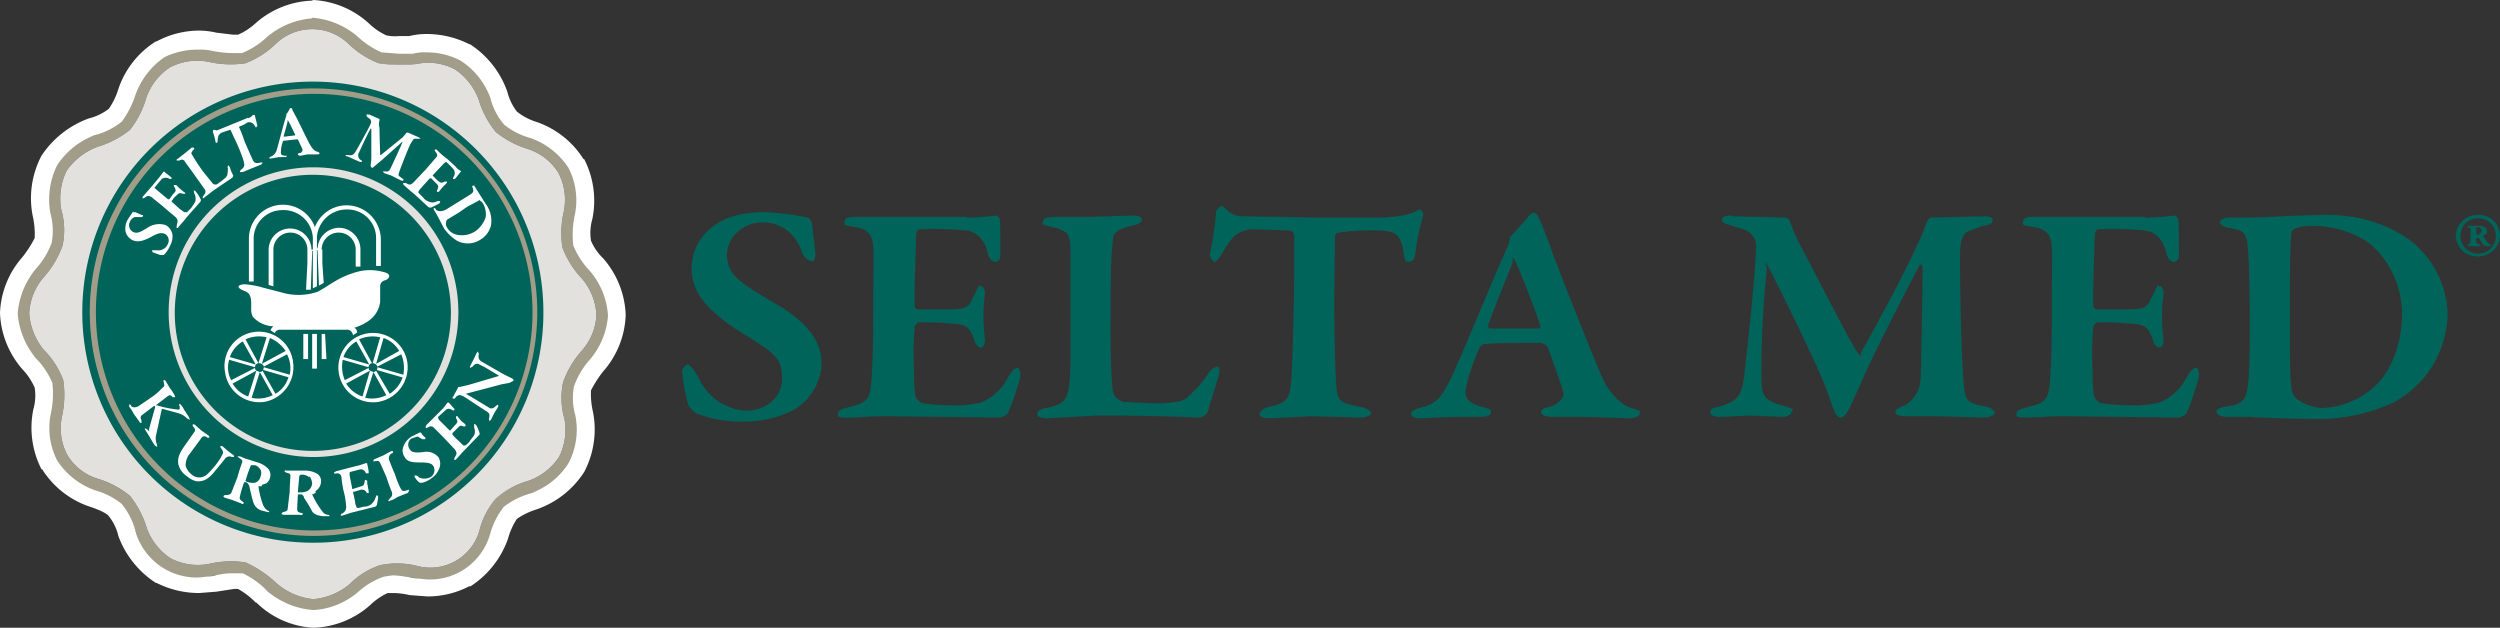
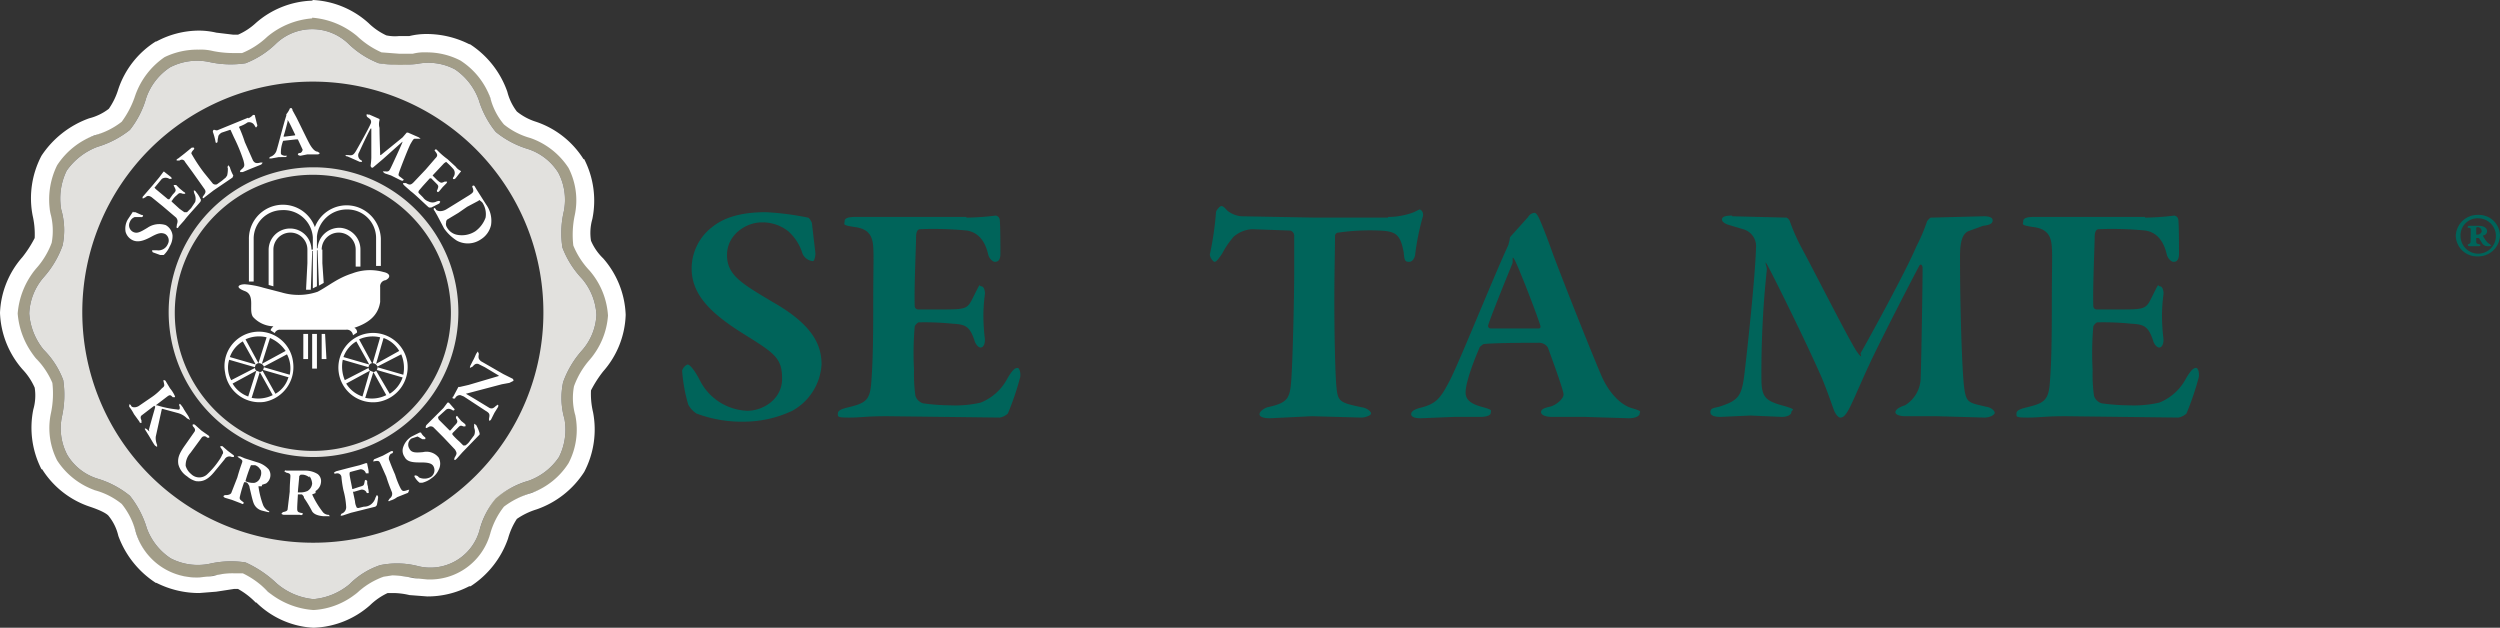
<svg xmlns="http://www.w3.org/2000/svg" viewBox="0 0 367.6 92.3">
  <rect x="0" y="0" width="367.6" height="92.3" fill="#333333" stroke="none" />
  <defs>
    <style>.cls-1,.cls-7{fill:#00645a;}.cls-1,.cls-2,.cls-3,.cls-4{fill-rule:evenodd;}.cls-2,.cls-6{fill:#a29d88;}.cls-3{fill:#e2e1de;}.cls-4,.cls-5{fill:#fff;}</style>
  </defs>
  <g id="Ebene_2" data-name="Ebene 2">
    <g id="Ebene_1-2" data-name="Ebene 1">
-       <path class="cls-1" d="M46,80.2A34.2,34.2,0,1,0,11.8,46h0A34.2,34.2,0,0,0,46,80.2Z" />
      <path id="beige-darker" class="cls-2" d="M87.2,52.4a10,10,0,0,0,2.5-6.1,10.14,10.14,0,0,0-2.5-6.2,11.12,11.12,0,0,1-2.6-4.2,10.41,10.41,0,0,1,.2-4.9,10.13,10.13,0,0,0-1-6.6,10.1,10.1,0,0,0-5.2-4.1,10.61,10.61,0,0,1-4.3-2.2,12.76,12.76,0,0,1-2.4-4.4,9.48,9.48,0,0,0-4-5.2,9.35,9.35,0,0,0-6.6-.9,15.33,15.33,0,0,1-5.1-.2,10.19,10.19,0,0,1-4.1-2.6,8.9,8.9,0,0,0-12.3,0,12,12,0,0,1-4.2,2.6,11,11,0,0,1-5-.2,9.78,9.78,0,0,0-6.5,1A9.71,9.71,0,0,0,20,13.4a11.94,11.94,0,0,1-2.3,4.3,12,12,0,0,1-4.4,2.4,9.82,9.82,0,0,0-5.2,4,10.81,10.81,0,0,0-.9,6.6,12.08,12.08,0,0,1,.2,4.9A17.91,17.91,0,0,1,4.8,40a9.79,9.79,0,0,0-2.5,6.1,10,10,0,0,0,2.5,6.1,11.12,11.12,0,0,1,2.6,4.2,10.41,10.41,0,0,1-.2,4.9,10,10,0,0,0,1,6.6A10.1,10.1,0,0,0,13.4,72a12.19,12.19,0,0,1,4.3,2.2,12.48,12.48,0,0,1,2.4,4.5,9.6,9.6,0,0,0,4,5.1,10.21,10.21,0,0,0,6.6,1,14.41,14.41,0,0,1,4.9-.3,13.45,13.45,0,0,1,4.3,3A10.14,10.14,0,0,0,46.1,90a9.79,9.79,0,0,0,6.1-2.5,13.81,13.81,0,0,1,4.2-2.6,12.58,12.58,0,0,1,5,.2A8.79,8.79,0,0,0,72,79a13.52,13.52,0,0,1,2.3-4.4,11.91,11.91,0,0,1,4.4-2.3,10.58,10.58,0,0,0,5.2-4.1,10.59,10.59,0,0,0,.9-6.6,12.08,12.08,0,0,1-.2-4.9A14.76,14.76,0,0,1,87.2,52.4Zm-4.4,3.8a11.1,11.1,0,0,0,.2,5.4,9,9,0,0,1-.8,5.6,9.07,9.07,0,0,1-4.5,3.5,14.21,14.21,0,0,0-4.8,2.5A13.31,13.31,0,0,0,70.5,78a7.5,7.5,0,0,1-9.2,5.2,12.45,12.45,0,0,0-5.4-.1,11.48,11.48,0,0,0-4.5,2.8,9.6,9.6,0,0,1-5.3,2.2,9.68,9.68,0,0,1-5.4-2.3,16.48,16.48,0,0,0-4.6-3.1,14.11,14.11,0,0,0-5.3.2,8.65,8.65,0,0,1-5.7-.8,9,9,0,0,1-3.5-4.4,14.21,14.21,0,0,0-2.5-4.8,13.75,13.75,0,0,0-4.7-2.5,7.9,7.9,0,0,1-4.5-3.5,8.37,8.37,0,0,1-.8-5.6,14.64,14.64,0,0,0,.2-5.4,12.49,12.49,0,0,0-2.9-4.5,9.47,9.47,0,0,1-2.1-5.3,8.65,8.65,0,0,1,2.1-5.3,14.22,14.22,0,0,0,2.8-4.7A10.81,10.81,0,0,0,9,30.8a9.34,9.34,0,0,1,.8-5.7,9.72,9.72,0,0,1,4.5-3.5,14.21,14.21,0,0,0,4.8-2.5,13.61,13.61,0,0,0,2.4-4.7A8.83,8.83,0,0,1,25,9.9a8.65,8.65,0,0,1,5.7-.8,14.64,14.64,0,0,0,5.4.2,13.33,13.33,0,0,0,4.5-2.9,7.7,7.7,0,0,1,10.6,0,13.33,13.33,0,0,0,4.5,2.9,17.83,17.83,0,0,0,5.6.1,8.37,8.37,0,0,1,5.6.8,9.22,9.22,0,0,1,3.5,4.5,13.75,13.75,0,0,0,2.5,4.7,13.75,13.75,0,0,0,4.7,2.5,8.3,8.3,0,0,1,4.5,3.5,8.59,8.59,0,0,1,.8,5.7,13.91,13.91,0,0,0-.2,5.3A13.75,13.75,0,0,0,85.6,41a8.92,8.92,0,0,1,2.1,5.3,8.49,8.49,0,0,1-2.1,5.2A14.22,14.22,0,0,0,82.8,56.2Z" />
      <path id="beige-lighter" class="cls-3" d="M46,24.6a21.3,21.3,0,1,0,.2,0Zm0,41.7A20.3,20.3,0,1,1,66.3,46,20.3,20.3,0,0,1,46,66.3ZM85.6,51.5a8.49,8.49,0,0,0,2.1-5.2A8.92,8.92,0,0,0,85.6,41a13.75,13.75,0,0,1-2.9-4.6,13.91,13.91,0,0,1,.2-5.3,8.59,8.59,0,0,0-.8-5.7,8.3,8.3,0,0,0-4.5-3.5,13.75,13.75,0,0,1-4.7-2.5,13.75,13.75,0,0,1-2.5-4.7,9.22,9.22,0,0,0-3.5-4.5,8.37,8.37,0,0,0-5.6-.8,21.43,21.43,0,0,1-5.6-.1,13.33,13.33,0,0,1-4.5-2.9,7.7,7.7,0,0,0-10.6,0,13.33,13.33,0,0,1-4.5,2.9,14.64,14.64,0,0,1-5.4-.2,8.65,8.65,0,0,0-5.7.8,8.83,8.83,0,0,0-3.5,4.5,13.61,13.61,0,0,1-2.4,4.7,14.21,14.21,0,0,1-4.8,2.5,9.72,9.72,0,0,0-4.5,3.5A9.34,9.34,0,0,0,9,30.8a10.81,10.81,0,0,1,.2,5.3,14.22,14.22,0,0,1-2.8,4.7,8.65,8.65,0,0,0-2.1,5.3,9.47,9.47,0,0,0,2.1,5.3,12.49,12.49,0,0,1,2.9,4.5,14.64,14.64,0,0,1-.2,5.4,8.37,8.37,0,0,0,.8,5.6,7.9,7.9,0,0,0,4.5,3.5,13.75,13.75,0,0,1,4.7,2.5,14.21,14.21,0,0,1,2.5,4.8,9,9,0,0,0,3.5,4.4,8.65,8.65,0,0,0,5.7.8,14.11,14.11,0,0,1,5.3-.2,16.48,16.48,0,0,1,4.6,3.1,9.68,9.68,0,0,0,5.4,2.3,9.6,9.6,0,0,0,5.3-2.2,11.48,11.48,0,0,1,4.5-2.8,12.45,12.45,0,0,1,5.4.1A7.5,7.5,0,0,0,70.5,78a11.94,11.94,0,0,1,2.4-4.7,12.62,12.62,0,0,1,4.8-2.6,9.07,9.07,0,0,0,4.5-3.5,9,9,0,0,0,.8-5.6,11.1,11.1,0,0,1-.2-5.4A14.22,14.22,0,0,1,85.6,51.5ZM46,79.8A33.9,33.9,0,1,1,79.9,45.9V46A33.8,33.8,0,0,1,46.1,79.8Z" />
      <path id="white" class="cls-4" d="M45.9,2.6a11.73,11.73,0,0,1,6.6,2.7,12.8,12.8,0,0,0,3.6,2.4l2.6.2h2a6.74,6.74,0,0,1,2-.2,10.75,10.75,0,0,1,5,1.2,11,11,0,0,1,4.4,5.5,9.8,9.8,0,0,0,2,3.9,10.72,10.72,0,0,0,3.9,2,11,11,0,0,1,5.6,4.4,10.47,10.47,0,0,1,.9,7,13.83,13.83,0,0,0-.2,4.4,11.91,11.91,0,0,0,2.4,3.7,11.18,11.18,0,0,1,2.7,6.6,11.12,11.12,0,0,1-2.7,6.5,12.4,12.4,0,0,0-2.3,3.9,9.34,9.34,0,0,0,.2,4.3,10.61,10.61,0,0,1-1,7,10.81,10.81,0,0,1-5.5,4.4,12.32,12.32,0,0,0-4,2,11.47,11.47,0,0,0-2,3.9,9.19,9.19,0,0,1-9.3,6.8l-2-.2a16.25,16.25,0,0,0-3.1-.4l-1.3.2A11.39,11.39,0,0,0,52.7,87a11,11,0,0,1-6.6,2.7A11.72,11.72,0,0,1,39.4,87a12.64,12.64,0,0,0-3.7-2.7H34.4a10.48,10.48,0,0,0-3.1.4l-2,.2A9.3,9.3,0,0,1,19.9,78a10.72,10.72,0,0,0-2-3.9,10.72,10.72,0,0,0-3.9-2,11,11,0,0,1-5.6-4.4,10.47,10.47,0,0,1-.9-7,13.83,13.83,0,0,0,.2-4.4,11.64,11.64,0,0,0-2.4-3.6,11.73,11.73,0,0,1-2.7-6.6,11.73,11.73,0,0,1,2.7-6.6,11.83,11.83,0,0,0,2.3-3.8,9.77,9.77,0,0,0-.2-4.4,11.36,11.36,0,0,1,1-7,11.24,11.24,0,0,1,5.5-4.4,11.24,11.24,0,0,0,4-2,13.73,13.73,0,0,0,2-3.9,11.37,11.37,0,0,1,4.3-5.6,11.09,11.09,0,0,1,5-1.1,7.42,7.42,0,0,1,2.1.2,15.11,15.11,0,0,0,3,.3h1.3a11.91,11.91,0,0,0,3.7-2.4,11.73,11.73,0,0,1,6.6-2.7m0-2.6h-.1a13.17,13.17,0,0,0-8.2,3.3A9.34,9.34,0,0,1,35,5.1h-.7l-2.5-.3a11.33,11.33,0,0,0-2.6-.3A13.27,13.27,0,0,0,23,6.1h-.1a13.22,13.22,0,0,0-5.5,7A10.23,10.23,0,0,1,16,16a7.89,7.89,0,0,1-2.9,1.4,14.1,14.1,0,0,0-7,5.5h0a13.42,13.42,0,0,0-1.3,8.8A12.2,12.2,0,0,1,5.1,35a17.12,17.12,0,0,1-1.8,2.8A13.17,13.17,0,0,0,0,46H0a13.32,13.32,0,0,0,3.3,8.3A9.44,9.44,0,0,1,5.1,57a7.36,7.36,0,0,1-.2,3.2A13.41,13.41,0,0,0,6.1,69h.1a13.22,13.22,0,0,0,7,5.5c1.8.6,2.6,1.1,2.8,1.4a7.18,7.18,0,0,1,1.4,2.9,13.92,13.92,0,0,0,5.5,6.9H23a13.91,13.91,0,0,0,6.3,1.5l2.5-.2,2.6-.4H35a11.26,11.26,0,0,1,2.6,2h.1A12.93,12.93,0,0,0,46,92.3h.2A13.17,13.17,0,0,0,54.4,89,9.53,9.53,0,0,1,57,87.2h.7a10.55,10.55,0,0,1,2.5.3l2.6.2A13.23,13.23,0,0,0,69,86.2h.2a13.71,13.71,0,0,0,5.5-7A10.23,10.23,0,0,1,76,76.3a10.5,10.5,0,0,1,2.9-1.4,13.62,13.62,0,0,0,7-5.5h0a13.42,13.42,0,0,0,1.3-8.8,11.48,11.48,0,0,1-.3-3.2,17.12,17.12,0,0,1,1.8-2.8A13.19,13.19,0,0,0,92,46.3h0A13.32,13.32,0,0,0,88.7,38a7.93,7.93,0,0,1-1.8-2.6,7.36,7.36,0,0,1,.2-3.2,13.41,13.41,0,0,0-1.2-8.8h-.1a13.22,13.22,0,0,0-7-5.5A8.52,8.52,0,0,1,76,16.4a8,8,0,0,1-1.4-2.9,13.71,13.71,0,0,0-5.5-7H69A13.91,13.91,0,0,0,62.7,5a10.55,10.55,0,0,0-2.5.3H58.7a6.06,6.06,0,0,1-1.9-.1,9.53,9.53,0,0,1-2.6-1.8A13.17,13.17,0,0,0,46,0ZM37.2,46.6c-.7-1,.4-3.2-1.2-3.8s-.8-1,0-1a13,13,0,0,1,2.7.5h0l2.7.7a8.72,8.72,0,0,0,5.3-.1c1.7-.9,2.9-2,5.1-2.7a7.32,7.32,0,0,1,4.6-.2c1,.2,1.1.8.3,1.2a.9.9,0,0,0-.8,1h0v2.2c-.3,2-1.7,3.1-3.8,3.8a.7.7,0,0,1,.4.7l-.6.4a.9.9,0,0,0-1-.82l-.13,0H41.2a.8.8,0,0,0-.8.5l-.6-.4c0-.2.2-.4.4-.6A4.21,4.21,0,0,1,37.2,46.6Zm10.6,2.5.2,3.7h-.7V49.1Zm-2.5,0v3.7h-.7V49.1Zm.7-6.6V36.9h-.1v.2l-.2,5.5H45l.2-3.9h0v-2h0a2.5,2.5,0,0,0-5,0v.2h0v5.2l-.7-.2V36.8h0a3.15,3.15,0,0,1,6.3-.1H46V34.9h0a4.3,4.3,0,0,0-4.58-4h0A4.2,4.2,0,0,0,37.3,35h0v6.4h-.7V35.2h0a5,5,0,0,1,9.7-1.8,5,5,0,0,1,6.4-2.9A5.1,5.1,0,0,1,56,35.1h0v4h-.7V35h0a4.2,4.2,0,0,0-4.2-4.2h-.2a4.4,4.4,0,0,0-4.3,4h0v1.7h.1a3.2,3.2,0,0,1,3.39-3h0A3.2,3.2,0,0,1,53,36.7h0v2.5h-.7V36.9h0v-.2a2.5,2.5,0,0,0-5,0h.1v2h0l.2,2.9-.7.4-.2-5v-.2h-.1v5.3l-.6.3Zm.6,11.7h-.7V49.1h.7Zm-27-23h.3l.9.4c.2,0,.3.1.2.2a.2.2,0,0,1-.25.12l-.05,0h-.9a1.21,1.21,0,0,0-.7.7,1.1,1.1,0,0,0,.47,1.48l0,0c.6.3,1.1,0,2.1-.6a3.09,3.09,0,0,1,2.7-.4,2,2,0,0,1,1,1.5,2.89,2.89,0,0,1-.4,1.6,3.89,3.89,0,0,1-.9,1.3h-.5l-1.1-.4a.41.41,0,0,1-.1-.3h.7a1.5,1.5,0,0,0,1.6-.9,1.11,1.11,0,0,0-.4-1.5c-.5-.2-.9-.2-2,.4s-2,.9-2.8.5a1.93,1.93,0,0,1-1-1.2,2.69,2.69,0,0,1,.3-1.8l.8-1.2Zm3.8-5.1.6-.8c.1-.1.1-.1.2,0l.9.7c.1.1.2.2.1.3h-.3a1,1,0,0,0-1.1,0l-1,1.2c-.1,0-.1.1.1.3l1.8,1.5h.2l.5-.7c.5-.5.5-.6.3-1s-.2-.3-.1-.4h.3l.5.5.6.5c.2.1.3.2.2.3h-.3c-.5-.2-.6-.1-.9.2a2.83,2.83,0,0,0-.7.8c-.1,0-.1.1,0,.2l1.1,1,.7.5h.4l.6-.6.6-.9a1.71,1.71,0,0,0-.1-1.2,1.24,1.24,0,0,1-.1-.5c.1,0,.3.1.3.2a4.11,4.11,0,0,1,.7,1.1c.1.1,0,.2,0,.3s-1.9,2.1-2.4,2.8l-.8.9c-.1.2-.2.3-.3.2s0-.2,0-.4.3-.6-.1-1.1l-2-1.7L22.3,29c-.3-.2-.6-.3-.9,0l-.4.2c-.1-.2,0-.3.1-.4l1.3-1.5Zm2.8-2.8.9-.7,1.1-.9h.3a.2.2,0,0,1,0,.28l0,0c-.4.4-.4.6-.3.7A24.36,24.36,0,0,0,30,25.4L31.3,27a.6.6,0,0,0,.6.1l.7-.5.6-.5.2-.3a4.07,4.07,0,0,0,.1-1.1c-.1-.1,0-.3.1-.4l.2.3a5.74,5.74,0,0,0,.5,1.2c0,.1-.1.2-.1.3L31.4,28l-1.3,1c-.1.1-.2.2-.3.1a.41.41,0,0,1,.1-.3c.4-.5.4-.7.1-1.1l-1.7-2.4-1.1-1.5a.49.49,0,0,0-.64-.29.51.51,0,0,0-.16.09H26C25.9,23.5,26,23.4,26.2,23.3Zm10.3-5.9a1.84,1.84,0,0,0,.7-.5h.1c.2,0,.2.1.2.2l.3,1.2c.1.1,0,.3-.1.4s-.1,0-.3-.3a.89.89,0,0,0-1-.4,4.5,4.5,0,0,1-1.2.6c0,.1-.1.1,0,.2a19.72,19.72,0,0,1,.8,2.1l1.2,2.7c.2.3.4.5,1.1.3h.3c0,.1-.1.2-.2.3l-1.5.6-1.2.5h-.4a.41.41,0,0,1,.1-.3c.6-.5.6-.6.4-1.4a24.4,24.4,0,0,0-1.4-3.4l-.5-1.1h-.1l-1.2.4a1.21,1.21,0,0,0-.5.5c0,.2-.1.4-.1.7a.41.41,0,0,1-.1.3c-.1,0-.2,0-.2-.1a8.53,8.53,0,0,0-.4-1.5.41.41,0,0,1,.1-.3h.2a.5.5,0,0,0,.5,0l2.2-.9,2.2-.9ZM43,16.2l.6,1.1c.8,1.6,1.7,3.5,2,4s.7,1,1.1,1l.3.2c0,.1-.1.2-.3.2H45.2l-1,.2c-.2,0-.4-.1-.4-.2s.1-.2.3-.2.4-.3.4-.5l-.7-1.5h-.3l-1.8.2a.09.09,0,0,0-.1.1,4.69,4.69,0,0,0-.3,1.7c0,.2.1.3.5.4h.4c-.1.2-.2.2-.3.2H41l-1.1.2h-.3c0-.1,0-.2.3-.3a1.43,1.43,0,0,0,.8-1c.2-.6,1-3.8,1.4-5v-.2h0a3.47,3.47,0,0,0,.5-.8c0-.1.1-.1.2-.1s.1,0,.2.2Zm.4,3.6c-.2-.4-.8-1.7-1-2s-.1-.1-.1,0-.5,2-.6,2.2a.09.09,0,0,0,.1.1h0l1.6-.2Zm10.8-3,1.6.7v.2a2.05,2.05,0,0,0,0,1.1c0,1.3.1,3.6.1,4H56l3.2-2.6.6-.7H60l1.6.7c.1.1.3.2.2.2H61c-.2,0-.3.2-.6.7s-1.5,3.6-1.7,4.2-.1.5.4.9.2.2.2.3-.2.1-.4,0l-1.4-.7-.9-.3q-.3-.2-.3-.3h.4c.5.1.6-.2.8-.6s1.4-3,1.6-3.5.1-.2,0-.2l-2.8,2.5L55,24.5c-.2.2-.3.2-.4.1a.37.37,0,0,1-.1-.3,10,10,0,0,0,.1-1.1V18.9h-.1c-.4.7-1.2,2.4-1.7,3.5a.81.81,0,0,0,.2,1.1c.2.1.3.2.2.3h-.3l-.9-.4-.9-.4c-.2,0-.3-.1-.3-.2h.4c.6.1.8,0,1.2-.7s1.7-3,2.1-3.9a.61.61,0,0,0-.1-.7l-.4-.3a.41.41,0,0,1-.1-.3q0-.2.3,0ZM67,24.5a1.93,1.93,0,0,0,.7.6c.1.1.1.2,0,.2l-.7.9c-.1.1-.2.2-.4.1a.41.41,0,0,1,.1-.3,1,1,0,0,0,0-1.1,11.42,11.42,0,0,0-1.1-1.1l-.3.2-1.6,1.7c-.1.1-.1.1,0,.2l.6.6c.6.5.6.4,1.1.2h.3c.1,0,0,.2-.1.3l-.5.5-.5.6c-.1.1-.2.2-.3.1a.2.2,0,0,1,0-.28l0,0c.2-.5.2-.6-.1-.9l-.8-.8h-.2l-1,1.1-.6.7c-.1.2-.1.3,0,.4l.6.6a1.64,1.64,0,0,0,.8.6,1.27,1.27,0,0,0,1.2,0c.3-.1.4-.1.5,0s-.1.2-.1.3l-1.2.6h-.3c-.1,0-2-1.9-2.7-2.4l-.9-.8c-.2-.2-.3-.3-.2-.4h.4c.5.3.7.3,1.1-.1l1.8-1.9L64,23.3c.3-.3.4-.5.1-.9s-.2-.3-.1-.4.2,0,.3.1a11.55,11.55,0,0,0,1.5,1.3Zm5.2,8.6a3.32,3.32,0,0,1-1.5,2.1,3.39,3.39,0,0,1-3.5.2,6.65,6.65,0,0,1-1.9-1.8l-1-1.9-.4-.7c-.2-.2-.1-.3-.1-.4s.3.1.3.2.6.5,1.5,0l1.3-.8L69,28.7c.6-.4.7-.5.5-1.1a.2.2,0,0,1,0-.28l0,0a.2.2,0,0,1,.28.05l0,0,.3.5,1.4,2.2A4.1,4.1,0,0,1,72.2,33.1Zm-1.6-3.6c-.1-.1-.2-.1-.2,0l-1.7.9-1.3.9-1.5.9a.5.5,0,0,0-.3.5.9.9,0,0,0,.1.7,2.18,2.18,0,0,0,1.4,1.1,3.64,3.64,0,0,0,2.8-.5,4.26,4.26,0,0,0,1.5-2,3.08,3.08,0,0,0-.4-2.1C70.9,29.7,70.7,29.6,70.6,29.5ZM24.4,56.1l.6,1a4.86,4.86,0,0,1,.6.9c.1.2.2.4.1.4h-.3c-.3-.3-.4-.4-.8-.1l-1.7,1.3h.2a14.37,14.37,0,0,0,2.9.6c.4.1.5,0,.4-.5a.2.2,0,0,1,0-.28l0,0c0-.1.1,0,.2.1l.3.4c.3.6.8,1.2.9,1.5s.2.2.1.3l-.4-.2a2.94,2.94,0,0,0-1.4-.8l-2.2-.6h-.1l-.9,4.1a2.6,2.6,0,0,0,.2,1.2v.3l-.3-.2c-.2-.2-.8-1.3-1-1.6l-.5-.8V63h0c.1,0,.2,0,.5.3s.1,0,.1-.1.6-2.2.8-2.9.1-.5,0-.6,0,0-.2.1l-1.7,1.3c-.1.1-.2.3,0,.7v.4c-.2,0-.3-.1-.3-.2l-.8-1.1a6.61,6.61,0,0,0-.7-1.1v-.3c.1-.1.2,0,.3.2s.6.3,1.1,0l1.9-1.3a8.44,8.44,0,0,0,1.5-1.3c.4-.3.4-.4.3-.8s-.1-.4,0-.4S24.3,55.9,24.4,56.1Zm4.2,6.3,1,.9,1,.7a.4.4,0,0,1,.2.3.3.3,0,0,1-.4,0,.5.5,0,0,0-.71,0,.94.94,0,0,0-.09.12h0L28,66.6a2.72,2.72,0,0,0-.7,1.9,2.46,2.46,0,0,0,.8,1.2,1.7,1.7,0,0,0,2.3.1,12,12,0,0,0,1.8-2.1,4.4,4.4,0,0,0,.5-.9c.2-.2.1-.5-.2-.9a.41.41,0,0,1-.1-.3h.3l.8.7.8.6c.1,0,.1.2.1.3h-.3a.81.81,0,0,0-1.08.35s0,0,0,0l-1.4,1.7c-1.1,1.4-1.9,1.6-2.8,1.5a3.23,3.23,0,0,1-1.3-.7,3,3,0,0,1-1.3-1.8c-.1-.8,0-1.4,1-2.8l1.4-2c.1-.2.1-.4-.2-.7a.41.41,0,0,1-.1-.3.2.2,0,0,1,.28,0l0,0Zm9.9,9.1H38a12.76,12.76,0,0,0,.7,2.8,1.88,1.88,0,0,0,.7.8.2.2,0,0,1,.2.2h-.2l-.8-.2A1.81,1.81,0,0,1,37.3,74c-.2-.5-.4-1.5-.6-2.3a.85.85,0,0,0-.2-.5.5.5,0,0,0-.4-.3h-.2a17.06,17.06,0,0,0-.6,2c-.1.4-.1.5.3.8s.2.1.2.3-.2.1-.4,0l-1.3-.5-1-.3c-.2-.1-.3-.2-.2-.3a.37.37,0,0,1,.3-.1c.1,0,.6,0,.8-.3l.9-2.3c.3-1.1.6-1.9.7-2.2s0-.4-.5-.7l-.2-.2h.4l.7.3,1.9.6a3.54,3.54,0,0,1,1.6,1,1.51,1.51,0,0,1-.38,2.09h0l-.6.2Zm-.2-2.4a1.38,1.38,0,0,0-.8-.7h-.6a20.86,20.86,0,0,0-.8,2.3.09.09,0,0,0,.1.1,2.6,2.6,0,0,0,1.2.2,1.18,1.18,0,0,0,.9-.9,1.4,1.4,0,0,0,0-1.1Zm8.1,3.4-.5.2h0a12.65,12.65,0,0,0,1.5,2.5,1.1,1.1,0,0,0,.9.5c.1,0,.1.1.2.2h-1c-1-.1-1.4-.4-1.6-.7a17.64,17.64,0,0,0-1.2-2c0-.2-.1-.3-.3-.5h-.6c0,.2-.1,1.6-.1,2s0,.6.5.7.3.1.3.2-.2.2-.4.1H41.7c-.3-.1-.3-.1-.3-.2l.2-.2c.5-.1.7-.2.7-.5l.3-2.5c0-1.1.1-2,.1-2.3s-.1-.4-.6-.5l-.3-.2c.1-.1.2-.2.3-.1h2.7a3.43,3.43,0,0,1,1.9.5,1.3,1.3,0,0,1,.5,1.2,1.69,1.69,0,0,1-.8,1.3Zm-.9-2.3a1.88,1.88,0,0,0-.9-.4h-.4L44,70c0,.3-.2,2.1-.2,2.4H44a2.6,2.6,0,0,0,1.2-.2,1.41,1.41,0,0,0,.7-1.1,2.16,2.16,0,0,0-.4-1.1Zm7.4-1.8.9-.3c.1,0,.2,0,.2.1s.2.9.2,1.1v.3h-.4A.81.81,0,0,0,53,69l-1.5.4s-.1,0-.1.3.3,1.6.4,2.2h.1l.9-.3c.7-.2.7-.2.8-.7s.1-.3.2-.3a.2.2,0,0,1,.2.2,1.51,1.51,0,0,0,.1.7c0,.3.1.5.1.7s.1.3-.1.3-.2,0-.2-.1a.78.78,0,0,0-.8-.4l-1,.3h-.2l.3,1.4a2,2,0,0,0,.2.8c0,.1.1.2.3.2l.8-.2a1.68,1.68,0,0,0,1-.3,1.83,1.83,0,0,0,.7-1l.2-.4c.1,0,.2.2.2.3a9.64,9.64,0,0,1-.2,1.2l-.2.2-3.6.9-1.2.4c-.2,0-.3.1-.3,0s.1-.3.2-.3a1,1,0,0,0,.6-1,11.46,11.46,0,0,0-.4-2.4,16.93,16.93,0,0,1-.3-2,.6.6,0,0,0-.6-.5h-.1c-.3.1-.4,0-.4-.1l.3-.2,1.9-.5Zm3.1-.1c-.2-.4-.2-.6-.8-.5s-.3.1-.3,0,.1-.3.2-.3l1.2-.5,1.1-.6c.2-.1.3-.1.4,0a.29.29,0,0,1-.3.3h0a.91.91,0,0,0-.3.9c.1.2.2.6.9,2.2a12.66,12.66,0,0,0,.7,1.8c.3.6.4.7,1,.5s.3,0,.3.1-.1.3-.2.3l-1.5.6a2.94,2.94,0,0,1-1,.5q-.3.2-.3,0l.2-.3a.81.81,0,0,0,.3-1c-.3-.72-.57-1.45-.8-2.2Zm5.7-4.7h.2a1.93,1.93,0,0,0,.6.7.2.2,0,0,1,0,.28l0,0h-.4l-.7-.4-.9.3a1.1,1.1,0,0,0-.3,1.5c.3.6.9.6,2,.5a2.27,2.27,0,0,1,2.3.8,1.91,1.91,0,0,1,0,1.8,2.91,2.91,0,0,1-1,1.2,3.69,3.69,0,0,1-1.4.7h-.4a2.83,2.83,0,0,1-.7-.8.2.2,0,0,1,0-.28l0,0a.69.69,0,0,1,.6.3,1.91,1.91,0,0,0,1.8-.1,1.2,1.2,0,0,0,.3-1.6c-.2-.3-.6-.5-1.7-.5s-2.1,0-2.5-.8a1.61,1.61,0,0,1-.2-1.5,2.91,2.91,0,0,1,1.2-1.5ZM65.2,60l.6-.8H66l.7.8c.1.1.2.2.1.3a.2.2,0,0,1-.28,0l0,0c-.5-.3-.8-.2-1,0l-1.1,1a.79.79,0,0,0,.1.4l1.6,1.6h.1l.6-.7c.5-.5.5-.6.3-1a.3.3,0,0,1,0-.4c0-.1.2,0,.2.1l.5.6.5.4c.1.1.2.2.1.4h-.3c-.4-.2-.5-.1-.8.2l-.8.8v.2a9.44,9.44,0,0,0,1,1l.6.6h.3a2.34,2.34,0,0,0,.7-.7l.6-.8a1.4,1.4,0,0,0,0-1.1v-.6l.3.2a5.74,5.74,0,0,1,.5,1.2v.2L68,66.5l-.8.9c-.2.2-.3.3-.4.2a.63.63,0,0,1,.1-.4c.3-.5.3-.6,0-1.1l-1.7-1.8-1.4-1.4a.6.6,0,0,0-.8-.1h0c-.2.1-.3.2-.4.1a.63.63,0,0,1,.1-.4l1.4-1.4Zm1.4-1.6.8-1.5h.2l1.3-.3,4.4-1.3c.1,0,0-.1,0-.1l-2-1.2-1-.5c-.2,0-.4-.1-.8.4l-.4.2a.79.79,0,0,1,.1-.4l.3-.6c.3-.5.4-.9.6-1.2s.2-.2.2-.1a.41.41,0,0,1,.1.3c-.1.6,0,.7.3,1L74,55l1.4.7a.41.41,0,0,1,.1.3l-.6.3-1.1.2-5.3,1.4h0l1.2.7L72,60c.3.1.5.1.9-.3l.3-.2c.1.1.1.2,0,.4l-.5.8-.5,1-.2.2a.41.41,0,0,1-.1-.3c.1-.6.2-.8-.5-1.2l-3.2-2.1-.5-.2a.8.8,0,0,0-.8.5h-.3a.2.2,0,0,1,0-.28l0,0Z" />
      <path class="cls-5" d="M59.9,53.3a5.1,5.1,0,1,0-4.3,5.8A5.2,5.2,0,0,0,59.9,53.3Zm-1.2-1.7-3.4,1.9,1.1-3.8A4.31,4.31,0,0,1,58.7,51.6Zm-6.3-1.4,1.9,3.4-3.8-1.1h0A4.31,4.31,0,0,1,52.4,50.2Zm6.9,4.9L55.5,54a.63.63,0,0,1-.1.4l3.8,1.1h0a4.6,4.6,0,0,1-1.9,2.4l-2-3.4a.48.48,0,0,1-.4.2h0l1.9,3.4a4.75,4.75,0,0,1-3.1.4l1.2-3.8-.5-.2-1.1,3.8a4.48,4.48,0,0,1-2.4-1.9l3.5-1.9a.48.48,0,0,1-.2-.4h0l-3.5,1.8a5.14,5.14,0,0,1-.3-3L54.2,54a.6.6,0,0,1,.5-.6l-1.9-3.5a4.79,4.79,0,0,1,3.1-.3l-1.1,3.8a.81.81,0,0,1,.7.5h0L59,52.1A5.14,5.14,0,0,1,59.3,55.1Z" />
      <path class="cls-5" d="M43.1,53.3a5.06,5.06,0,1,0-10,1.49h0a5.1,5.1,0,0,0,5.79,4.3h0A5.2,5.2,0,0,0,43.1,53.3ZM42,51.6l-3.5,1.9,1.2-3.8A5.32,5.32,0,0,1,42,51.6Zm-6.3-1.4,1.9,3.4-3.8-1.1h0A4.31,4.31,0,0,1,35.7,50.2Zm6.9,4.9L38.8,54c0,.1-.1.3-.1.4l3.8,1.1h-.1a4.07,4.07,0,0,1-1.9,2.4l-1.9-3.4a.48.48,0,0,1-.4.2h0l1.9,3.4a4.75,4.75,0,0,1-3.1.4l1.2-3.8-.5-.2-1.2,3.8a4.31,4.31,0,0,1-2.3-1.9l3.5-1.9a.48.48,0,0,1-.2-.4h0L34,55.9a3.88,3.88,0,0,1-.3-3L37.5,54a.6.6,0,0,1,.5-.6l-1.9-3.5a4.67,4.67,0,0,1,3.1-.3L38,53.4a.8.8,0,0,1,.8.5h0l3.4-1.8A4.45,4.45,0,0,1,42.6,55.1Z" />
-       <path class="cls-6" d="M46,78.8A32.9,32.9,0,1,1,79,45.9,32.9,32.9,0,0,1,46,78.8Zm0-65A32.1,32.1,0,1,0,78.3,45.9,32.1,32.1,0,0,0,46,13.8Z" />
      <path class="cls-7" d="M118.8,32c.2,0,.6.7.6.9s.5,4.2.5,4.4-.1,1.1-.4,1.1a1.9,1.9,0,0,1-1.5-1.1,7.13,7.13,0,0,0-2.1-3.3,6.06,6.06,0,0,0-3.9-1.3c-2.3,0-5.1,1.8-5.1,4.8s2.2,4.2,6.7,6.9c6,3.4,7.2,6.4,7.2,9.2a8.33,8.33,0,0,1-4.3,6.8,16.8,16.8,0,0,1-6.9,1.6,19,19,0,0,1-7.2-1.2,3.74,3.74,0,0,1-1.2-1.3,23.64,23.64,0,0,1-.9-5,1.38,1.38,0,0,1,.8-.9c.4,0,1.2,1.1,1.9,2.5a8.14,8.14,0,0,0,6.9,4.3c2.3,0,5.1-1.7,5.1-4.7s-1-3.7-5.5-6.5-7.8-5.6-7.8-9.7a7.69,7.69,0,0,1,3-6.1c1.6-1.3,4-2.2,7.9-2.2a40.45,40.45,0,0,1,6.2.8" />
      <path class="cls-7" d="M142.1,32a38.66,38.66,0,0,0,4.3-.3.69.69,0,0,1,.6.6c.1.8.1,4,.1,5s-.4,1.2-.8,1.2-.9-.6-1-1.1c-.6-2.6-2-3.3-3.1-3.5a51.27,51.27,0,0,0-6.9-.2c-.2,0-.6.1-.6,1.2s-.3,7.6-.2,10.1a.5.5,0,0,0,.5.5h3.9c3.5,0,3.4-.2,4.4-2.2s.6-1.2,1-1.2.6.8.5,1.3a24.52,24.52,0,0,0-.2,3.2,29.32,29.32,0,0,0,.2,3.1c.1.8-.2,1.4-.6,1.4s-.8-.6-.9-1c-.7-2.1-1.3-2.4-3.2-2.5a39.74,39.74,0,0,0-5-.2c-.2,0-.6.5-.6.6a45.54,45.54,0,0,0-.1,6.4,23,23,0,0,0,.2,3.8,1.72,1.72,0,0,0,1.1,1.1,29.79,29.79,0,0,0,4,.3,16.59,16.59,0,0,0,4.5-.4,7.62,7.62,0,0,0,3.9-3.5c.7-1.2,1.1-1.6,1.5-1.6s.5,1,.4,1.4a41.86,41.86,0,0,1-1.8,5.3,2.36,2.36,0,0,1-1.2.6l-16.5-.2c-3.3,0-3.8.2-5.6.2s-1.7-.1-1.7-.6.7-.7,1.5-.9c2.5-.6,3.2-1,3.4-3.5s.3-5.4.3-11.2.1-7.5,0-8.9-.5-2.6-2.6-2.9-1.6-.4-1.6-.9.8-.6,1.5-.6h16.4Z" />
-       <path class="cls-7" d="M154.9,31.9h4.9l6.6-.2c1.1,0,1.5.2,1.5.6s-.6.7-1.1.8c-2.7.6-3.1,1.3-3.1,1.9-.4,2.3-.4,6.9-.4,13.8,0,3.2.1,6.9.3,8.5a2,2,0,0,0,1.8,1.8l4.1.2a20.5,20.5,0,0,0,3.5-.2,3.28,3.28,0,0,0,1.5-.6,18.27,18.27,0,0,0,3.2-3.6,2.18,2.18,0,0,1,1.3-1c.3,0,.4.5.2,1.3s-1.3,4.1-1.6,5.4a2.11,2.11,0,0,1-1.1.8c-.8,0-5.2-.3-15.2-.3l-7.3.4c-.9,0-1.5-.2-1.5-.6s.5-.8,1.3-.9c2.7-.5,3.1-1.3,3.4-3.3s.2-6,.2-12.7V36.2c-.1-1.5-.3-2.3-2.6-2.8s-1.4-.5-1.4-.9.6-.6,1.5-.6" />
      <path class="cls-7" d="M204.1,31.9a10.71,10.71,0,0,0,3.8-.7l.8-.4c.3,0,.7.5.5,1.1a36.66,36.66,0,0,0-1.1,5.4c0,.4-.3,1.2-.9,1.2s-.7-.2-.8-1.4c-.5-2.7-1.2-3.1-3.6-3.2a32.8,32.8,0,0,0-6,.3.5.5,0,0,0-.5.5c0,2.1-.1,5.6-.1,9.6s.1,10.2.3,12.5.5,2.4,3.8,3.1c.7.1,1.3.6,1.3.9s-.9.6-1.4.6l-7.3-.2-6.2.3c-.9,0-1.5-.2-1.5-.6s.6-.8,1.1-1c3.2-.7,3.4-1.3,3.6-4.5s.4-11.9.4-15.4V34.6a.79.79,0,0,0-.6-.7l-5.6-.2a4.57,4.57,0,0,0-2.7,1.1,13,13,0,0,0-1.7,2.5c-.6.9-.9,1.2-1.1,1.2s-.7-.6-.7-1.1a45.56,45.56,0,0,0,.9-6.2c0-.2.5-.9.8-.9s.6.4.9.7a3.86,3.86,0,0,0,2,.8l11,.2h10.6" />
      <path class="cls-7" d="M226.5,47.9c-.7-2.2-2.9-7.8-3.6-9.3s-.4-.2-.5.1c-.9,2.2-3.3,8.1-3.6,9.2a.4.4,0,0,0,.4.4h7.1c.1,0,.3-.2.2-.3m-.1-15.7c.5,1.1,1.4,3.5,2,5.2,2.7,7.1,6.1,15.5,7.1,17.8s2.7,4.2,4.4,4.7,1.2.5,1.2.8-.5.7-1.6.7l-6.5-.2h-4.8c-1,0-1.6-.3-1.6-.7s.4-.6,1.3-.8,2.1-1.2,2-1.9-1.2-3.8-2.3-6.8a1.55,1.55,0,0,0-1.2-.7c-5.2,0-7.6.1-8.3.2l-.5.4c-1.6,3.7-2.1,5.8-2.1,6.7s.5,1.6,2.3,2.1,1.4.5,1.4.9-.7.6-1.5.6h-3.9l-4.9.2c-1.1,0-1.4-.3-1.4-.6s.2-.6,1.2-.9c2.5-.6,3.1-1.4,4.5-4.1s6.5-15.4,8.6-19.9c0-.1.2-.7.2-.9a.41.41,0,0,1,.1-.3l2.6-2.9a1.17,1.17,0,0,1,.9-.6c.2,0,.4.1.8,1" />
      <path class="cls-7" d="M254.7,31.8l8,.2a1,1,0,0,1,.5.6,28.29,28.29,0,0,0,1.9,4.2c2.5,4.7,7.1,13.8,8,15s.4.2.5.1c1.1-1.9,6.7-12.1,8.2-15.7a25.08,25.08,0,0,0,1.5-3.5c0-.2.5-.7.6-.7l7.8-.2c.6,0,1.3.1,1.3.6s-.5.7-1.4.8l-2.2.8c-.8.4-1.2,1.4-1.2,3.7,0,7.8.3,16.8.6,19.2s.7,2.3,3.2,2.9c.8.1,1.3.6,1.3.9s-.7.7-1.5.7l-7-.2h-4.6c-.8,0-1.5-.2-1.5-.6s.7-.8,1.4-1a4.79,4.79,0,0,0,2.3-3.7c.1-1.8.3-14.2.3-16.5,0-.4-.3-.7-.5-.3-1.6,3-5.8,11.2-7.2,14.2s-2.3,5.2-3,6.6-1.1,1.5-1.4,1.5-.7-.5-.9-1-.9-2.6-1.8-4.8c-2.6-5.9-6.9-14.5-7.8-16.2s-.3-.2-.3.2a142.39,142.39,0,0,0-.8,16c0,2.7.5,3.3,3,4s1.4.6,1.4,1-.6.7-1.4.7l-4.6-.2-4.4.2c-.7,0-1.5-.1-1.5-.7s.5-.6,1.3-.8c2.8-.9,3.3-1.5,3.7-4.8s1.6-14.4,1.7-18.5a2.59,2.59,0,0,0-1.9-2.8l-2-.6c-.4-.1-1.1-.4-1.1-.8s.4-.6,1.5-.6" />
      <path class="cls-7" d="M315.4,32a38.66,38.66,0,0,0,4.3-.3.69.69,0,0,1,.6.6c.1.8.1,4,.1,5s-.4,1.2-.8,1.2-.9-.6-1-1.1c-.6-2.6-2-3.3-3.1-3.5a51.27,51.27,0,0,0-6.9-.2c-.2,0-.6.1-.6,1.2s-.3,7.6-.2,10.1a.5.5,0,0,0,.5.5h3.9c3.5,0,3.4-.2,4.4-2.2s.6-1.2,1-1.2.6.8.5,1.3a24.52,24.52,0,0,0-.2,3.2,29.32,29.32,0,0,0,.2,3.1c.1.8-.2,1.4-.6,1.4s-.8-.6-.9-1c-.7-2.1-1.3-2.4-3.2-2.5a39.74,39.74,0,0,0-5-.2c-.2,0-.6.5-.6.6a45.54,45.54,0,0,0-.1,6.4,23,23,0,0,0,.2,3.8,1.72,1.72,0,0,0,1.1,1.1,29.79,29.79,0,0,0,4,.3,16.59,16.59,0,0,0,4.5-.4,7.62,7.62,0,0,0,3.9-3.5c.7-1.2,1.1-1.6,1.5-1.6s.5,1,.4,1.4a41.86,41.86,0,0,1-1.8,5.3,2.36,2.36,0,0,1-1.2.6l-16.5-.2c-3.3,0-3.8.2-5.6.2s-1.7-.1-1.7-.6.7-.7,1.5-.9c2.5-.6,3.2-1,3.4-3.5s.3-5.4.3-11.2.1-7.5,0-8.9-.5-2.6-2.6-2.9-1.6-.4-1.6-.9.8-.6,1.5-.6h16.4Z" />
-       <path class="cls-7" d="M337.3,33.7a.88.88,0,0,0-.4.7c-.1,1.1-.2,4.1-.2,8.1v6.7c0,3.2,0,5.5.2,7.6a2.59,2.59,0,0,0,1,2,7.92,7.92,0,0,0,3.3,1.2,12.11,12.11,0,0,0,7.4-2.7c3-2.3,4.6-6.8,4.6-11.2a13.8,13.8,0,0,0-4-9.6c-2.1-2.1-5.9-3.3-9.3-3.3a5.7,5.7,0,0,0-2.6.5m18,2.4a14.27,14.27,0,0,1,4.6,10,15.11,15.11,0,0,1-7.8,13,26,26,0,0,1-11.3,2.5c-2,0-7-.1-9.9-.3h-3.3c-1.1,0-1.7-.4-1.7-.8s.7-.6,1.3-.7c3-.4,3.3-1.1,3.5-5.3.1-2.5.1-4.3.1-6.3s0-7.6-.2-10.7-.3-3.7-3-4c-.5-.1-1.2-.5-1.2-.8s.6-.7,1.4-.7h2.5c2.4,0,8.1-.4,11.8-.4,6.8,0,11.2,2.7,13.2,4.5" />
      <path class="cls-7" d="M364.1,34.4c0,.1,0,.1.2.1s.6-.2.6-.5a.6.6,0,0,0-.5-.6c-.3,0-.3.1-.3.2Zm-.8-.4c0-.4,0-.5-.3-.5s-.1-.3,0-.3h1.4c.8,0,1.3.3,1.3.8a.61.61,0,0,1-.5.6.09.09,0,0,0-.1.1h0c.5.9.8,1.1,1,1.2l.2.2c0,.1-.2.1-.5.1a.93.93,0,0,1-.8-.4l-.5-.8h-.4v.3c0,.5,0,.5.4.6s.2.3,0,.3H363a.2.2,0,0,1-.12-.26.08.08,0,0,1,0,0c.3-.1.4-.2.4-.5Zm-1.5.6a2.6,2.6,0,1,0,2.6-2.5,2.49,2.49,0,0,0-2.6,2.39v.11m5.8,0a3.2,3.2,0,0,1-3.3,3.1h0a3.11,3.11,0,0,1-3.2-3v-.1a3.2,3.2,0,0,1,3.3-3,3.1,3.1,0,0,1,3.2,3h0" />
    </g>
  </g>
</svg>